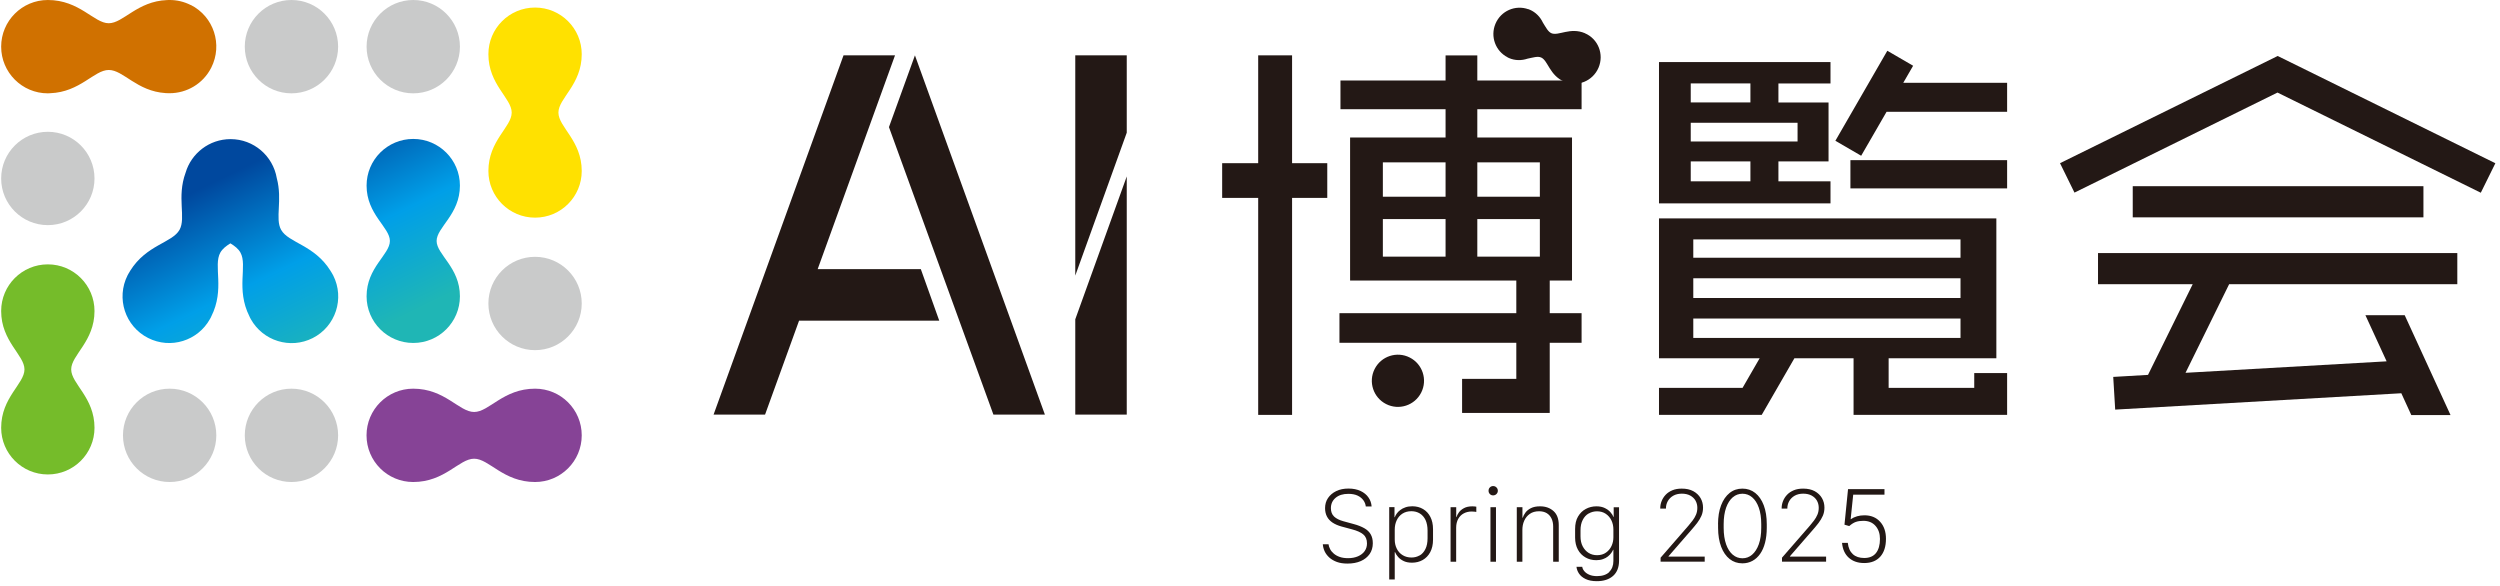
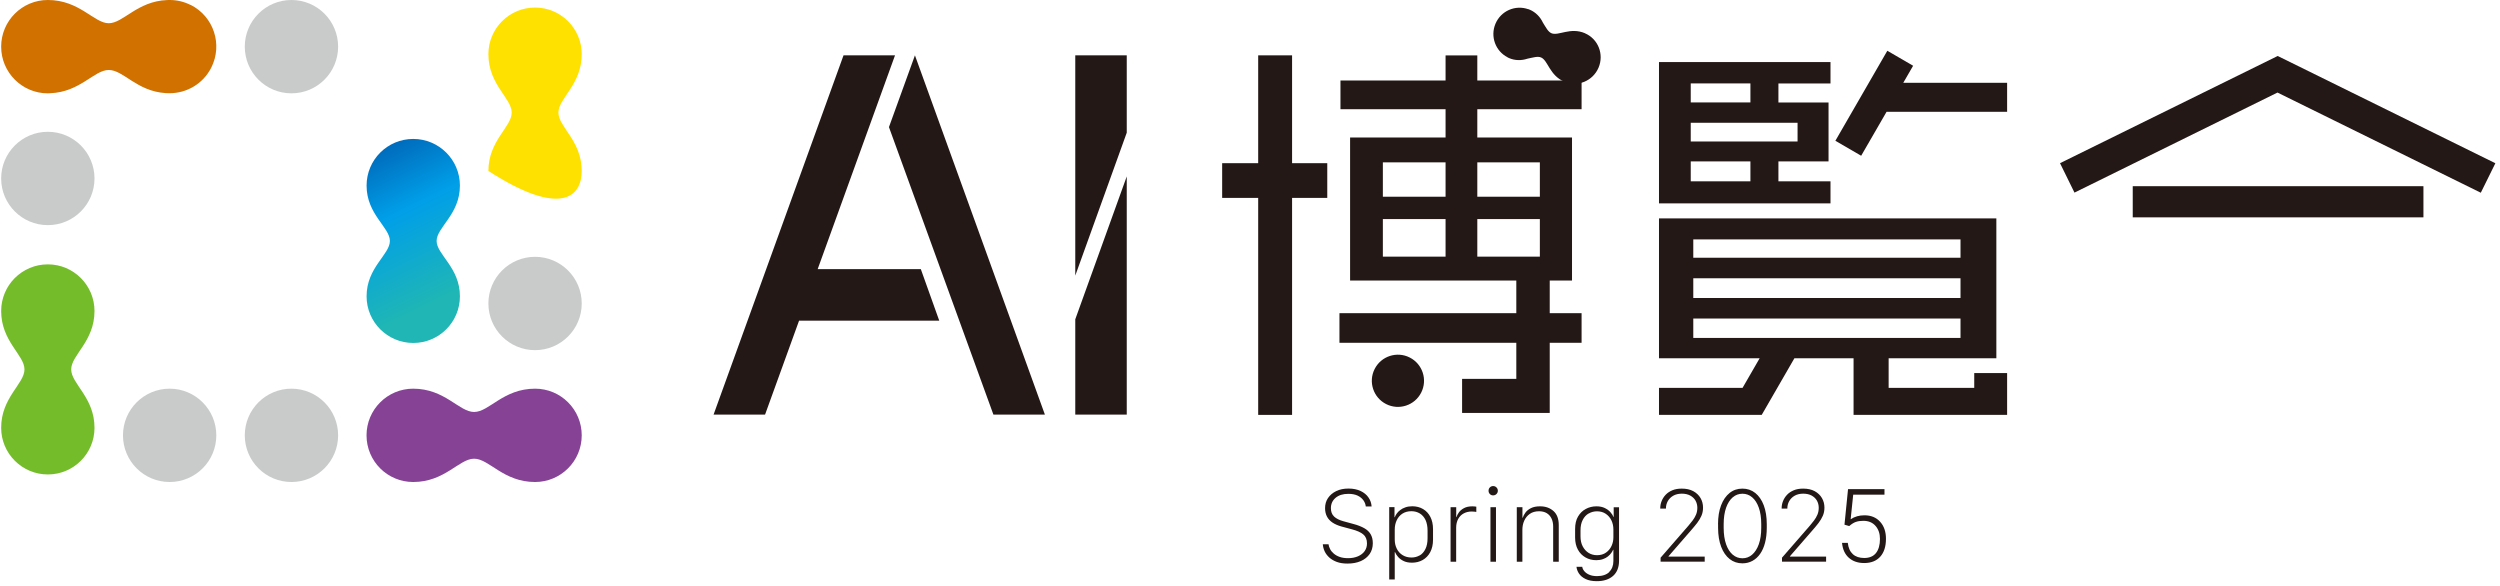
<svg xmlns="http://www.w3.org/2000/svg" width="431" height="101" viewBox="0 0 431 101" fill="none">
  <path d="M92.245 67.008C86.772 67.008 84.333 71.025 81.74 71.025C79.147 71.025 76.708 67.008 71.235 67.008C66.797 67.008 63.19 70.605 63.19 75.053C63.19 79.501 66.787 83.099 71.235 83.099C76.708 83.099 79.147 79.081 81.74 79.081C84.333 79.081 86.772 83.099 92.245 83.099C96.683 83.099 100.29 79.501 100.29 75.053C100.29 70.605 96.693 67.008 92.245 67.008Z" fill="#864396" />
  <path d="M50.246 83.099C54.69 83.099 58.292 79.497 58.292 75.053C58.292 70.61 54.69 67.008 50.246 67.008C45.803 67.008 42.201 70.61 42.201 75.053C42.201 79.497 45.803 83.099 50.246 83.099Z" fill="#C9CACA" />
  <path d="M29.247 83.099C33.69 83.099 37.292 79.497 37.292 75.053C37.292 70.61 33.69 67.008 29.247 67.008C24.803 67.008 21.201 70.61 21.201 75.053C21.201 79.497 24.803 83.099 29.247 83.099Z" fill="#C9CACA" />
-   <path d="M71.246 16.091C75.69 16.091 79.292 12.489 79.292 8.045C79.292 3.602 75.69 0 71.246 0C66.803 0 63.201 3.602 63.201 8.045C63.201 12.489 66.803 16.091 71.246 16.091Z" fill="#C9CACA" />
  <path d="M92.245 60.367C96.688 60.367 100.29 56.765 100.29 52.322C100.29 47.878 96.688 44.276 92.245 44.276C87.801 44.276 84.199 47.878 84.199 52.322C84.199 56.765 87.801 60.367 92.245 60.367Z" fill="#C9CACA" />
  <path d="M8.247 38.813C12.69 38.813 16.292 35.211 16.292 30.768C16.292 26.324 12.69 22.722 8.247 22.722C3.803 22.722 0.201 26.324 0.201 30.768C0.201 35.211 3.803 38.813 8.247 38.813Z" fill="#C9CACA" />
  <path d="M79.29 31.998C79.29 27.561 75.693 23.953 71.245 23.953C66.797 23.953 63.199 27.55 63.199 31.998C63.199 36.969 67.217 39.193 67.217 41.54C67.217 43.887 63.199 46.111 63.199 51.082C63.199 55.52 66.797 59.127 71.245 59.127C75.693 59.127 79.29 55.53 79.29 51.082C79.29 46.111 75.272 43.887 75.272 41.54C75.272 39.193 79.29 36.969 79.29 31.998Z" fill="url(#paint0_linear_526_8991)" />
-   <path d="M57.255 47.158H57.265C57.204 47.045 57.132 46.943 57.071 46.84C57.04 46.789 57.009 46.738 56.978 46.687C54.191 42.208 49.722 41.88 48.462 39.615C47.385 37.688 48.738 34.521 47.713 30.698C47.057 26.886 43.747 23.985 39.75 23.985C36.081 23.985 32.975 26.435 31.992 29.786C30.444 34.009 32.104 37.534 30.956 39.615C29.696 41.87 25.238 42.198 22.45 46.676C22.409 46.738 22.368 46.799 22.337 46.871C22.276 46.974 22.214 47.056 22.163 47.158C22.112 47.261 22.05 47.353 21.999 47.455C19.99 51.422 21.569 56.259 25.535 58.268C29.409 60.236 34.113 58.76 36.204 54.988C36.204 54.988 36.245 54.906 36.276 54.855C36.296 54.814 36.327 54.773 36.347 54.732C36.378 54.681 36.399 54.619 36.419 54.568C38.817 49.813 36.716 45.805 37.987 43.54C38.346 42.905 38.961 42.423 39.719 41.952C40.478 42.413 41.093 42.895 41.451 43.54C42.712 45.805 40.621 49.802 43.009 54.558C43.04 54.619 43.06 54.681 43.091 54.742C43.112 54.794 43.142 54.835 43.173 54.886C43.194 54.927 43.214 54.968 43.235 55.009C45.325 58.77 50.03 60.246 53.904 58.288C57.87 56.28 59.448 51.442 57.44 47.476C57.388 47.373 57.327 47.281 57.276 47.189L57.255 47.158Z" fill="url(#paint1_linear_526_8991)" />
  <path d="M16.292 53.622C16.292 49.184 12.694 45.576 8.247 45.576C3.799 45.576 0.201 49.174 0.201 53.622C0.201 58.859 4.219 61.206 4.219 63.686C4.219 66.166 0.201 68.513 0.201 73.751C0.201 78.188 3.799 81.796 8.247 81.796C12.694 81.796 16.292 78.199 16.292 73.751C16.292 68.513 12.274 66.166 12.274 63.686C12.274 61.206 16.292 58.859 16.292 53.622Z" fill="#75BC2A" />
-   <path d="M100.29 9.347C100.29 4.91 96.693 1.302 92.245 1.302C87.797 1.302 84.199 4.899 84.199 9.347C84.199 14.585 88.217 16.932 88.217 19.412C88.217 21.892 84.199 24.239 84.199 29.476C84.199 33.914 87.797 37.522 92.245 37.522C96.693 37.522 100.29 33.924 100.29 29.476C100.29 24.239 96.272 21.892 96.272 19.412C96.272 16.932 100.29 14.595 100.29 9.347Z" fill="#FFE100" />
+   <path d="M100.29 9.347C100.29 4.91 96.693 1.302 92.245 1.302C87.797 1.302 84.199 4.899 84.199 9.347C84.199 14.585 88.217 16.932 88.217 19.412C88.217 21.892 84.199 24.239 84.199 29.476C96.693 37.522 100.29 33.924 100.29 29.476C100.29 24.239 96.272 21.892 96.272 19.412C96.272 16.932 100.29 14.595 100.29 9.347Z" fill="#FFE100" />
  <path d="M50.246 16.091C54.69 16.091 58.292 12.489 58.292 8.045C58.292 3.602 54.69 0 50.246 0C45.803 0 42.201 3.602 42.201 8.045C42.201 12.489 45.803 16.091 50.246 16.091Z" fill="#C9CACA" />
  <path d="M32.885 0.871C31.716 0.277 30.476 0 29.246 0C29.246 0 29.164 0 29.123 0C29.021 0 28.919 0 28.806 0.01C23.64 0.215 21.252 4.007 18.741 4.007C16.23 4.007 13.709 0 8.247 0C3.799 0 0.201 3.608 0.201 8.045C0.201 12.483 3.799 16.091 8.247 16.091C8.38 16.091 8.523 16.081 8.656 16.07C13.832 15.876 16.23 12.063 18.752 12.063C21.273 12.063 23.579 15.732 28.549 16.05C28.734 16.07 28.908 16.07 29.082 16.07C29.134 16.07 29.185 16.07 29.246 16.07C32.178 16.07 35.006 14.461 36.421 11.663C38.429 7.697 36.851 2.859 32.885 0.851V0.871Z" fill="#D07100" />
  <path d="M392.68 9.654L392.669 9.665V9.654L355.148 28.133L357.639 33.206L392.639 15.957L427.69 33.227L430.201 28.143L392.68 9.654Z" fill="#231815" />
  <path d="M417.8 32.1H367.684V37.471H417.8V32.1Z" fill="#231815" />
-   <path d="M361.697 48.991H378.024L370.317 64.63L364.321 64.979L364.659 70.616L413.987 67.797L415.709 71.559H422.473L414.571 54.341H407.797L411.455 62.294L376.784 64.272L384.306 48.991H423.641V43.63H361.697V48.991Z" fill="#231815" />
  <path d="M328.122 14.277L329.823 11.336L325.375 8.753L316.418 24.27L320.866 26.852L325.242 19.279H346.027V14.277H328.122Z" fill="#231815" />
-   <path d="M346.028 27.61H319.012V32.479H346.028V27.61Z" fill="#231815" />
  <path d="M315.578 31.26H306.6V27.826H315.24V17.67H306.6V14.39H315.578V10.7H286.01V35.062H315.578V31.28V31.26ZM291.483 14.38H301.773V17.659H291.483V14.38ZM291.483 21.165H309.9V24.393H291.483V21.165ZM291.483 27.826H301.773V31.26H291.483V27.826Z" fill="#231815" />
  <path d="M340.359 66.864H325.601V61.77H344.172V37.654H286.01V61.77H303.361L300.42 66.864H286.01V71.527H303.72L309.357 61.76H319.554V71.527H346.027V64.312H340.359V66.864ZM291.923 41.272H337.992V44.429H291.923V41.272ZM291.923 47.975H337.992V51.378H291.923V47.975ZM291.923 54.913H337.992V58.255H291.923V54.913Z" fill="#231815" />
  <path d="M222.754 9.541H216.912V28.133H210.701V34.118H216.912V71.527H222.754V34.118H228.821V28.133H222.754V9.541Z" fill="#231815" />
  <path d="M272.665 18.828V13.878H254.689V9.553H249.216V13.878H231.096V18.828H249.216V23.706H232.756V48.365H261.412V53.992H230.922V59.096H261.412V65.317H252.065V71.19H267.172V59.096H272.665V53.992H267.172V48.365H271.015V23.706H254.689V18.828H272.665ZM249.216 44.245H238.404V37.768H249.216V44.245ZM249.216 33.914H238.404V27.99H249.216V33.914ZM265.471 44.245H254.689V37.768H265.471V44.245ZM265.471 27.99V33.914H254.689V27.99H265.471Z" fill="#231815" />
  <path d="M243.037 61.636C240.824 60.509 238.108 61.401 236.99 63.614C235.863 65.828 236.755 68.544 238.968 69.661C241.182 70.789 243.898 69.897 245.015 67.683C246.143 65.469 245.251 62.753 243.037 61.636Z" fill="#231815" />
  <path d="M273.25 5.729C270.708 4.643 268.679 6.241 267.469 5.729C266.875 5.473 266.516 4.724 265.993 3.894C265.542 2.931 264.774 2.121 263.728 1.67C263.687 1.65 263.636 1.65 263.595 1.629C263.554 1.609 263.523 1.578 263.472 1.558V1.588C261.248 0.799 258.768 1.865 257.825 4.079C256.882 6.293 257.825 8.824 259.916 9.88V9.91C259.916 9.91 259.988 9.931 260.039 9.951C260.08 9.972 260.111 10.003 260.162 10.013C261.207 10.464 262.335 10.454 263.339 10.115C264.302 9.921 265.091 9.654 265.686 9.91C266.885 10.423 267.131 12.995 269.683 14.082C271.958 15.055 274.602 13.979 275.586 11.673C276.57 9.367 275.525 6.713 273.25 5.739V5.729Z" fill="#231815" />
  <path d="M158.749 46.396H140.967L154.301 9.541H145.425L123.021 71.475H131.897L137.759 55.282H161.926L158.749 46.396Z" fill="#231815" />
  <path d="M157.735 9.541L153.256 21.912L171.263 71.475H180.139L157.735 9.541Z" fill="#231815" />
  <path d="M185.377 9.541V47.514L194.252 22.875V9.541H185.377Z" fill="#231815" />
  <path d="M185.377 71.475H194.252V30.418L185.377 55.046V71.475Z" fill="#231815" />
  <path d="M229.026 93.779C229.067 94.076 229.149 94.363 229.303 94.65C229.447 94.937 229.662 95.204 229.939 95.439C230.215 95.675 230.553 95.87 230.963 96.013C231.373 96.157 231.855 96.229 232.408 96.229C233.064 96.229 233.638 96.116 234.13 95.901C234.622 95.685 235.001 95.388 235.268 95.009C235.534 94.63 235.668 94.189 235.668 93.687C235.668 93 235.452 92.488 235.022 92.129C234.591 91.77 233.946 91.483 233.085 91.258L231.261 90.766C230.666 90.602 230.154 90.376 229.734 90.1C229.313 89.813 228.985 89.475 228.77 89.054C228.555 88.644 228.442 88.163 228.442 87.609C228.442 86.953 228.606 86.369 228.944 85.867C229.283 85.365 229.754 84.965 230.359 84.668C230.963 84.371 231.671 84.227 232.48 84.227C233.29 84.227 233.987 84.371 234.571 84.647C235.145 84.924 235.606 85.293 235.924 85.764C236.252 86.226 236.426 86.748 236.467 87.312H235.463C235.422 86.943 235.288 86.584 235.053 86.256C234.817 85.928 234.489 85.652 234.059 85.447C233.628 85.242 233.095 85.139 232.46 85.139C231.527 85.139 230.799 85.365 230.256 85.826C229.713 86.287 229.447 86.882 229.447 87.609C229.447 88.224 229.631 88.706 230 89.054C230.369 89.403 230.902 89.669 231.609 89.864L233.372 90.346C234.11 90.54 234.714 90.786 235.206 91.063C235.698 91.34 236.057 91.688 236.303 92.109C236.549 92.529 236.672 93.041 236.672 93.656C236.672 94.363 236.488 94.989 236.129 95.511C235.76 96.034 235.258 96.444 234.602 96.731C233.946 97.018 233.187 97.161 232.306 97.161C231.609 97.161 231.004 97.069 230.492 96.885C229.98 96.7 229.539 96.444 229.18 96.126C228.832 95.808 228.555 95.45 228.37 95.05C228.186 94.65 228.083 94.24 228.053 93.83H229.047L229.026 93.779Z" fill="#231815" />
  <path d="M242.011 96.731C241.611 96.546 241.294 96.31 241.048 96.034C240.802 95.757 240.617 95.47 240.504 95.183H240.453V99.897H239.5V87.435H240.412V89.167H240.463C240.525 88.982 240.638 88.777 240.791 88.552C240.945 88.326 241.15 88.121 241.396 87.937C241.642 87.742 241.939 87.588 242.288 87.466C242.636 87.343 243.026 87.281 243.477 87.281C244.184 87.281 244.809 87.445 245.342 87.763C245.885 88.08 246.305 88.542 246.602 89.126C246.9 89.71 247.053 90.407 247.053 91.227V93.031C247.053 93.881 246.889 94.599 246.572 95.193C246.254 95.788 245.813 96.239 245.27 96.546C244.727 96.853 244.102 97.007 243.425 97.007C242.872 97.007 242.4 96.915 242.001 96.731H242.011ZM244.747 95.767C245.168 95.521 245.496 95.152 245.742 94.65C245.988 94.158 246.111 93.533 246.111 92.795V91.463C246.111 90.755 245.988 90.151 245.762 89.648C245.526 89.157 245.198 88.777 244.778 88.521C244.358 88.265 243.866 88.132 243.323 88.132C242.718 88.132 242.206 88.275 241.775 88.552C241.345 88.829 241.017 89.218 240.791 89.7C240.566 90.181 240.453 90.714 240.453 91.309V93.02C240.453 93.615 240.576 94.138 240.812 94.609C241.048 95.08 241.386 95.449 241.826 95.716C242.257 95.982 242.769 96.116 243.343 96.116C243.866 96.116 244.327 95.993 244.747 95.747V95.767Z" fill="#231815" />
  <path d="M250.088 87.446H251.052V89.137H251.103C251.175 88.881 251.318 88.614 251.523 88.327C251.728 88.04 252.015 87.805 252.394 87.6C252.774 87.395 253.245 87.292 253.829 87.292C253.983 87.292 254.126 87.292 254.239 87.313C254.352 87.323 254.444 87.333 254.516 87.354V88.256C254.454 88.245 254.352 88.225 254.219 88.215C254.075 88.194 253.911 88.184 253.716 88.184C253.204 88.184 252.743 88.297 252.343 88.512C251.943 88.727 251.626 89.045 251.39 89.465C251.165 89.885 251.042 90.387 251.042 90.992V96.844H250.078V87.446H250.088Z" fill="#231815" />
  <path d="M256.852 84.032C257.006 83.878 257.191 83.796 257.416 83.796C257.642 83.796 257.836 83.878 257.99 84.032C258.144 84.186 258.226 84.38 258.226 84.606C258.226 84.831 258.144 85.016 257.99 85.17C257.836 85.323 257.642 85.405 257.416 85.405C257.191 85.405 257.006 85.334 256.852 85.17C256.699 85.016 256.627 84.831 256.627 84.606C256.627 84.38 256.699 84.186 256.852 84.032ZM256.955 87.445H257.908V96.843H256.955V87.445Z" fill="#231815" />
  <path d="M261.504 87.444H262.468V89.258H262.519C262.611 88.971 262.765 88.674 262.99 88.367C263.216 88.059 263.534 87.803 263.944 87.598C264.354 87.393 264.876 87.29 265.512 87.29C266.455 87.29 267.223 87.567 267.828 88.11C268.433 88.653 268.73 89.463 268.73 90.519V96.842H267.766V90.775C267.766 90.252 267.674 89.791 267.479 89.391C267.295 89.002 267.018 88.684 266.66 88.469C266.301 88.254 265.86 88.141 265.327 88.141C264.692 88.141 264.159 88.295 263.739 88.592C263.318 88.889 262.99 89.289 262.775 89.771C262.56 90.252 262.458 90.785 262.458 91.359V96.842H261.494V87.444H261.504Z" fill="#231815" />
  <path d="M277.421 98.605C277.903 98.134 278.149 97.508 278.149 96.719V94.782H278.098C278.036 94.946 277.924 95.131 277.78 95.336C277.637 95.541 277.442 95.736 277.206 95.93C276.97 96.125 276.684 96.279 276.356 96.391C276.017 96.514 275.628 96.576 275.197 96.576C274.511 96.576 273.896 96.422 273.342 96.104C272.789 95.787 272.348 95.346 272.031 94.762C271.713 94.178 271.549 93.481 271.549 92.681V91.205C271.549 90.344 271.713 89.627 272.051 89.053C272.389 88.479 272.83 88.038 273.394 87.741C273.947 87.444 274.562 87.29 275.218 87.29C275.802 87.29 276.284 87.393 276.694 87.598C277.093 87.803 277.421 88.038 277.657 88.326C277.903 88.602 278.067 88.869 278.159 89.125H278.2V87.454H279.123V96.699C279.123 97.263 279.03 97.754 278.856 98.195C278.682 98.626 278.426 98.995 278.088 99.292C277.749 99.589 277.35 99.814 276.878 99.968C276.407 100.122 275.874 100.194 275.29 100.194C274.511 100.194 273.875 100.071 273.363 99.825C272.85 99.579 272.481 99.271 272.225 98.892C271.969 98.513 271.826 98.124 271.785 97.713H272.779C272.809 97.97 272.922 98.216 273.127 98.462C273.322 98.708 273.609 98.913 273.978 99.077C274.347 99.241 274.798 99.323 275.32 99.323C276.243 99.323 276.95 99.087 277.432 98.626L277.421 98.605ZM273.886 88.52C273.455 88.766 273.107 89.145 272.861 89.637C272.604 90.129 272.481 90.724 272.481 91.431V92.466C272.481 93.132 272.604 93.716 272.861 94.198C273.117 94.68 273.455 95.059 273.886 95.326C274.316 95.592 274.798 95.715 275.341 95.715C275.946 95.715 276.468 95.561 276.878 95.264C277.298 94.967 277.616 94.588 277.831 94.116C278.047 93.645 278.149 93.153 278.149 92.63V91.277C278.149 90.713 278.036 90.191 277.811 89.719C277.585 89.248 277.257 88.869 276.837 88.582C276.417 88.295 275.915 88.151 275.331 88.151C274.808 88.151 274.326 88.274 273.896 88.531L273.886 88.52Z" fill="#231815" />
  <path d="M286.225 87.69V87.649C286.225 87.219 286.296 86.809 286.46 86.399C286.614 85.999 286.85 85.63 287.157 85.302C287.465 84.974 287.854 84.718 288.315 84.523C288.777 84.329 289.32 84.237 289.935 84.237C290.714 84.237 291.37 84.38 291.923 84.677C292.466 84.974 292.886 85.374 293.173 85.866C293.46 86.358 293.604 86.912 293.604 87.516C293.604 88.029 293.512 88.5 293.327 88.92C293.143 89.341 292.897 89.75 292.61 90.13C292.323 90.509 292.005 90.888 291.677 91.267L287.659 95.889V95.961H293.891V96.832H286.286V96.146L291.093 90.622C291.329 90.335 291.575 90.037 291.81 89.73C292.046 89.422 292.241 89.084 292.394 88.725C292.548 88.367 292.62 87.967 292.62 87.537C292.62 87.106 292.517 86.686 292.312 86.317C292.107 85.948 291.8 85.661 291.4 85.436C291.001 85.22 290.519 85.108 289.945 85.108C289.371 85.108 288.869 85.231 288.459 85.466C288.049 85.702 287.741 86.02 287.526 86.399C287.311 86.788 287.209 87.198 287.209 87.639V87.68H286.255L286.225 87.69Z" fill="#231815" />
  <path d="M296.188 90.386C296.188 89.115 296.362 88.029 296.72 87.106C297.069 86.194 297.561 85.487 298.186 84.985C298.811 84.483 299.549 84.237 300.39 84.237C301.23 84.237 301.968 84.483 302.603 84.985C303.228 85.487 303.72 86.184 304.069 87.106C304.417 88.029 304.592 89.115 304.592 90.386V91.001C304.592 91.944 304.489 92.805 304.294 93.563C304.1 94.322 303.813 94.967 303.444 95.49C303.075 96.013 302.634 96.422 302.111 96.699C301.599 96.976 301.025 97.119 300.39 97.119C299.549 97.119 298.821 96.873 298.196 96.382C297.571 95.889 297.079 95.182 296.731 94.27C296.382 93.358 296.198 92.261 296.198 90.99V90.376L296.188 90.386ZM297.161 91.001C297.161 92.108 297.305 93.061 297.581 93.84C297.858 94.619 298.237 95.213 298.729 95.633C299.211 96.043 299.775 96.248 300.4 96.248C301.025 96.248 301.578 96.043 302.07 95.623C302.552 95.203 302.942 94.608 303.218 93.829C303.495 93.051 303.638 92.108 303.638 91.001V90.355C303.638 89.248 303.495 88.305 303.218 87.526C302.942 86.748 302.562 86.143 302.07 85.733C301.589 85.323 301.025 85.118 300.4 85.118C299.775 85.118 299.211 85.323 298.729 85.733C298.248 86.143 297.858 86.748 297.581 87.526C297.305 88.316 297.161 89.258 297.161 90.355V91.001Z" fill="#231815" />
  <path d="M307.154 87.69V87.649C307.154 87.219 307.226 86.809 307.39 86.399C307.544 85.999 307.779 85.63 308.087 85.302C308.394 84.974 308.784 84.718 309.245 84.523C309.706 84.329 310.249 84.237 310.864 84.237C311.643 84.237 312.299 84.38 312.853 84.677C313.396 84.974 313.816 85.374 314.103 85.866C314.39 86.358 314.533 86.912 314.533 87.516C314.533 88.029 314.441 88.5 314.257 88.92C314.072 89.341 313.826 89.75 313.539 90.13C313.252 90.509 312.935 90.888 312.607 91.267L308.589 95.889V95.961H314.82V96.832H307.216V96.146L312.023 90.622C312.258 90.335 312.504 90.037 312.74 89.73C312.976 89.422 313.17 89.084 313.324 88.725C313.478 88.367 313.55 87.967 313.55 87.537C313.55 87.106 313.447 86.686 313.242 86.317C313.037 85.948 312.73 85.661 312.33 85.436C311.93 85.22 311.449 85.108 310.875 85.108C310.301 85.108 309.798 85.231 309.389 85.466C308.979 85.702 308.671 86.02 308.456 86.399C308.241 86.788 308.138 87.198 308.138 87.639V87.68H307.185L307.154 87.69Z" fill="#231815" />
  <path d="M317.987 90.457L318.602 84.329H324.884V85.282H319.493L319.052 89.525C319.729 89.064 320.518 88.838 321.42 88.838C322.558 88.838 323.459 89.207 324.126 89.945C324.802 90.683 325.14 91.667 325.14 92.886C325.14 94.209 324.812 95.234 324.156 95.972C323.5 96.699 322.578 97.068 321.389 97.068C320.293 97.068 319.411 96.761 318.735 96.156C318.058 95.551 317.669 94.69 317.566 93.594H318.561C318.653 94.455 318.95 95.1 319.432 95.541C319.913 95.982 320.569 96.197 321.389 96.197C322.291 96.197 322.968 95.91 323.418 95.346C323.869 94.783 324.105 93.963 324.105 92.917C324.105 91.995 323.849 91.247 323.337 90.662C322.824 90.078 322.127 89.791 321.235 89.791C320.744 89.791 320.323 89.853 319.954 89.976C319.596 90.099 319.206 90.345 318.807 90.693L317.987 90.457Z" fill="#231815" />
  <defs>
    <linearGradient id="paint0_linear_526_8991" x1="76.082" y1="51.441" x2="60.616" y2="19.782" gradientUnits="userSpaceOnUse">
      <stop stop-color="#1FB6B5" />
      <stop offset="0.47" stop-color="#009FE8" />
      <stop offset="1" stop-color="#00489E" />
    </linearGradient>
    <linearGradient id="paint1_linear_526_8991" x1="46.852" y1="65.719" x2="31.387" y2="34.06" gradientUnits="userSpaceOnUse">
      <stop stop-color="#1FB6B5" />
      <stop offset="0.47" stop-color="#009FE8" />
      <stop offset="1" stop-color="#00489E" />
    </linearGradient>
  </defs>
</svg>